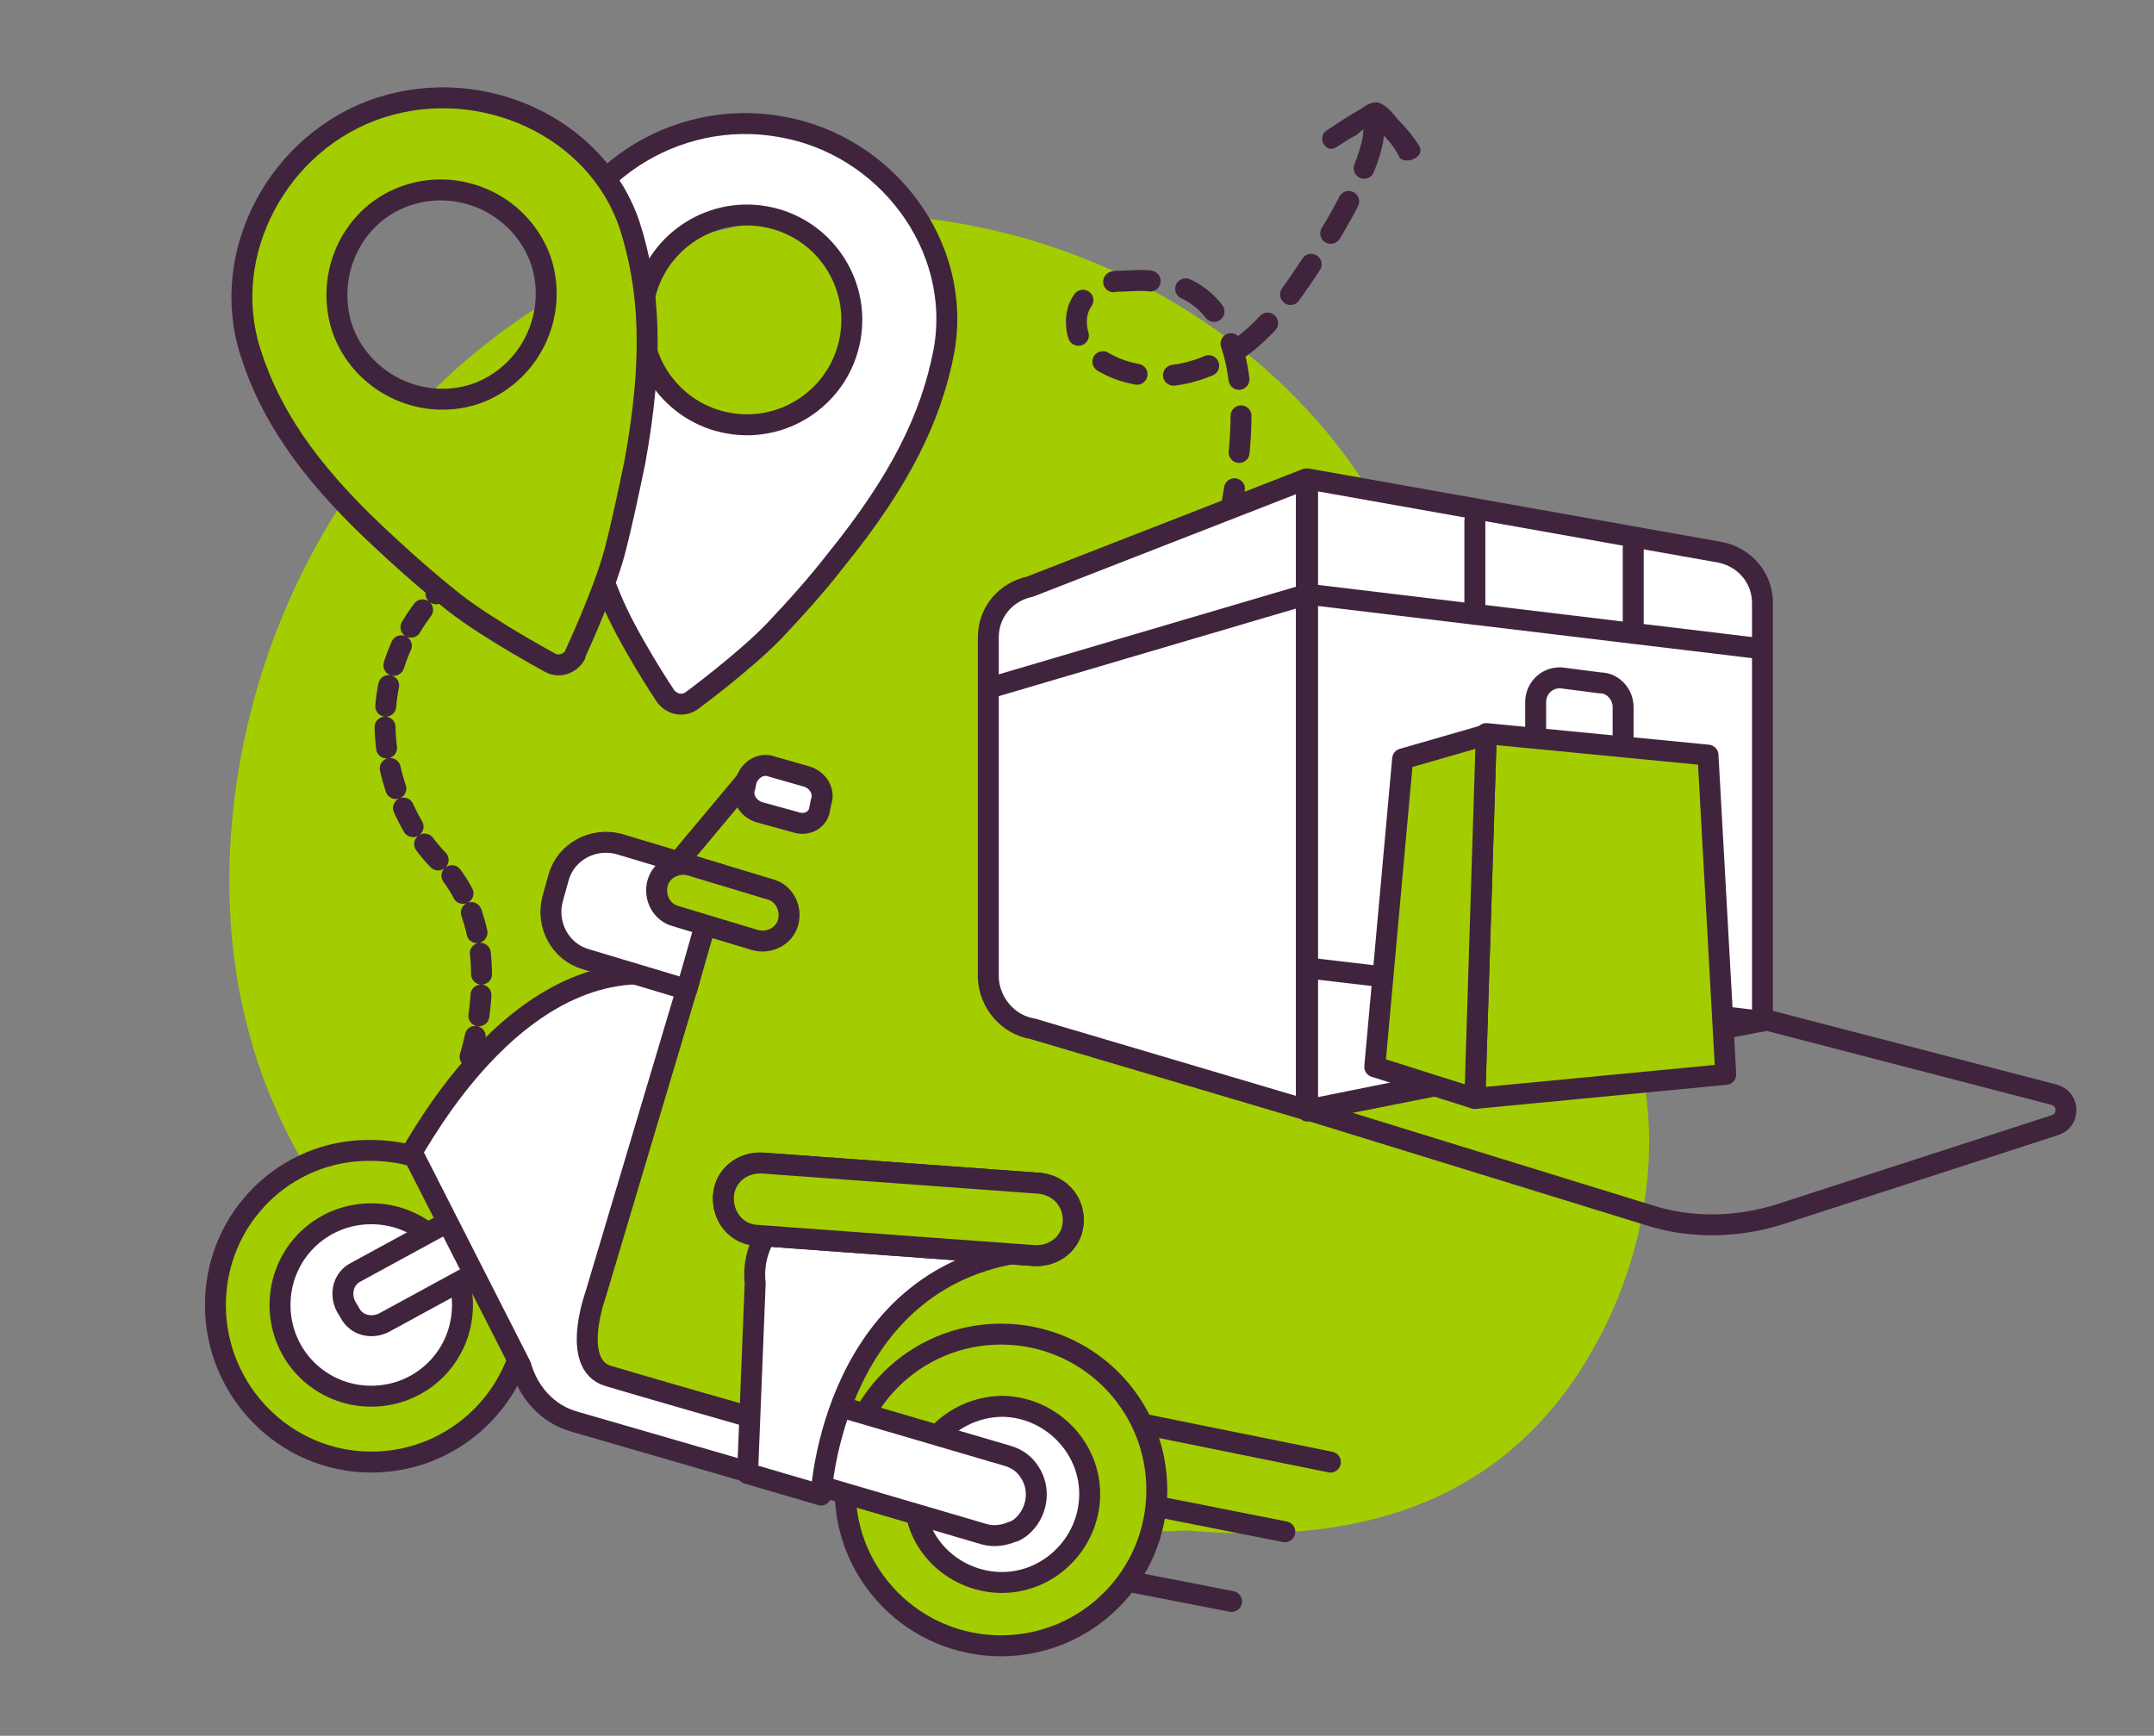
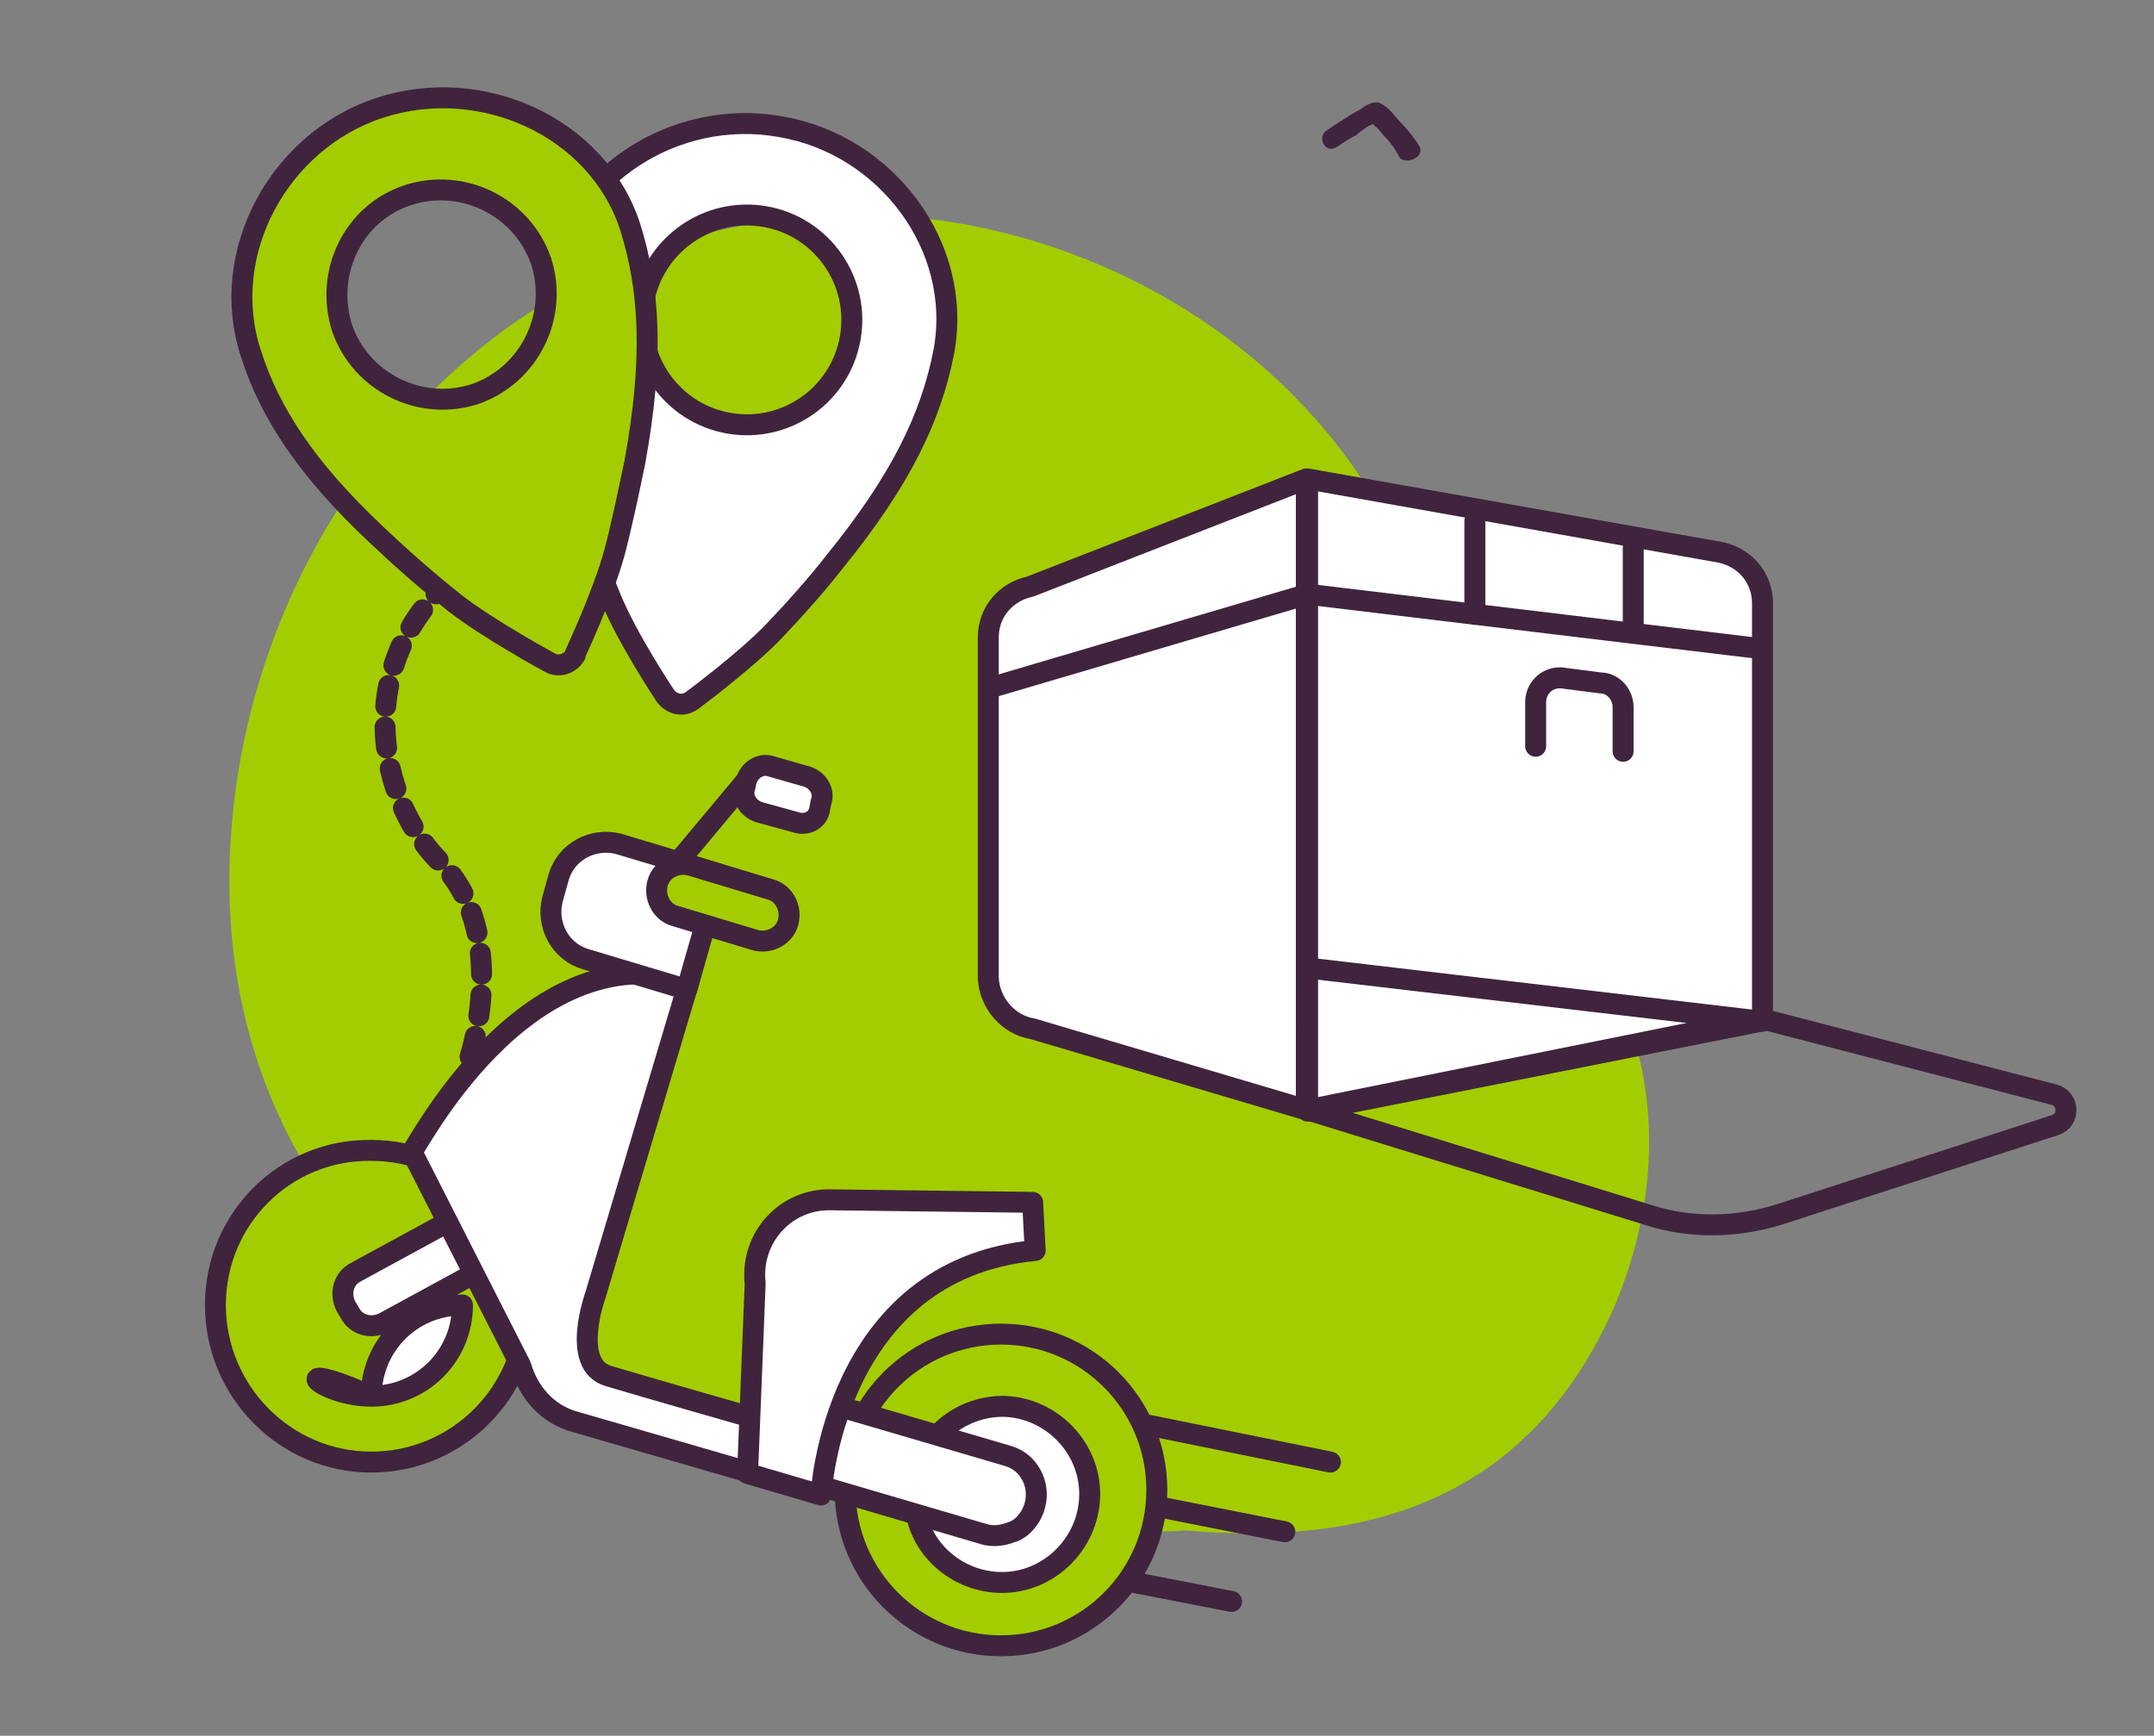
<svg xmlns="http://www.w3.org/2000/svg" version="1.1" id="Layer_1" x="0px" y="0px" viewBox="0 0 170 137" style="enable-background:new 0 0 170 137;" xml:space="preserve">
  <rect x="0" y="0" width="170" height="137" fill="#808080" stroke="none" />
  <style type="text/css">
	.st0{fill:#A3CD00;}
	
		.st1{fill:none;stroke:#40243E;stroke-width:1.653;stroke-linecap:round;stroke-linejoin:round;stroke-miterlimit:10;stroke-dasharray:1.65,1.65;}
	.st2{fill:#A3CD00;stroke:#40243E;stroke-width:1.653;stroke-linecap:round;stroke-linejoin:round;stroke-miterlimit:10;}
	.st3{fill:#FFFFFF;stroke:#40243E;stroke-width:1.653;stroke-linecap:round;stroke-linejoin:round;stroke-miterlimit:10;}
	.st4{fill:#FFFFFF;stroke:#222221;stroke-width:1.653;stroke-linecap:round;stroke-linejoin:round;stroke-miterlimit:10;}
	.st5{fill:none;stroke:#40243E;stroke-width:1.653;stroke-linecap:round;stroke-linejoin:round;stroke-miterlimit:10;}
	
		.st6{fill:none;stroke:#40243E;stroke-width:1.653;stroke-linecap:round;stroke-linejoin:round;stroke-miterlimit:10;stroke-dasharray:2.89,2.89;}
	.st7{fill:#40243E;}
</style>
  <path class="st0" d="M119.1,68.8c-1.2-1.6-2.6-2.9-4.1-4c0-0.2,0-0.3-0.1-0.6c1.3-4.4-1.1-11.7-2.5-16.1  c-6.4-20.3-28.1-32.8-48.8-31c-25,2.1-43.2,23.6-45.3,47.9c-0.9,10.3,1.2,20.2,6.9,28.8c7.5,11.3,19.5,14.5,31.9,18.1  c6.4,1.9,13.8,4.3,21.4,6.2c4.4,1.9,9.1,3.1,15,2.7c0,0,0.1,0,0.2,0c13.8,1.2,26.6-2.1,33.5-17.2C132.7,91.2,130.8,76.7,119.1,68.8z  " />
  <path class="st1" d="M37.1,83.4c0,0,3.2-9.8-2.4-15.4c-5.5-5.5-7.6-18.6,5.2-25.2" />
  <path class="st2" d="M29.3,115.4c6.8,0,12.3-5.5,12.3-12.3c0-6.8-5.5-12.3-12.3-12.3C22.5,90.7,17,96.2,17,103  C17,109.8,22.5,115.4,29.3,115.4z" />
-   <path class="st3" d="M29.3,110.2c4,0,7.2-3.2,7.2-7.2c0-4-3.2-7.2-7.2-7.2c0,0,0,0,0,0c-4,0-7.2,3.2-7.2,7.2  C22.1,107,25.3,110.2,29.3,110.2z" />
+   <path class="st3" d="M29.3,110.2c4,0,7.2-3.2,7.2-7.2c0,0,0,0,0,0c-4,0-7.2,3.2-7.2,7.2  C22.1,107,25.3,110.2,29.3,110.2z" />
  <path class="st2" d="M79,129.9c6.8,0,12.3-5.5,12.3-12.3s-5.5-12.3-12.3-12.3c-6.8,0-12.3,5.5-12.3,12.3S72.2,129.9,79,129.9z" />
  <path class="st3" d="M78.9,124.9c3.8,0.1,7-3,7.1-6.8c0.1-3.8-3-7-6.8-7.1c-0.1,0-0.2,0-0.2,0c-3.8,0.1-6.9,3.2-6.8,7.1  C72.1,121.8,75.2,124.8,78.9,124.9z M27.6,103.6l-0.3-0.5c-0.5-1-0.2-2.2,0.8-2.7l14.5-7.9c1-0.5,2.2-0.2,2.7,0.8l0.3,0.5  c0.5,1,0.2,2.2-0.8,2.7l-14.5,7.9C29.3,104.9,28.1,104.6,27.6,103.6z" />
  <path class="st3" d="M64.5,110.5l15,4.4c0.7,0.2,1.3,0.6,1.7,1.2c1,1.4,0.7,3.4-0.7,4.5c-0.2,0.1-0.4,0.3-0.6,0.3  c-0.7,0.3-1.5,0.4-2.2,0.2l-16-4.7L64.5,110.5z M54.4,77.4L47,102.2c0,0-2,5.5,1,6.4c3,0.9,11.4,3.3,11.4,3.3l0.4,4.5l-14.5-4.2  c-2.1-0.6-3.6-2.3-4.2-4.4l-8.6-16.9C32.7,91,41.3,73.6,54.4,77.4z" />
  <path class="st3" d="M65.6,94.7c-3.6-0.1-6.4,3-6,6.6l-0.6,15l5.8,1.7c0,0,0.9-17.8,16.9-19.3l-0.2-3.8  C81.6,94.9,65.6,94.7,65.6,94.7z" />
-   <path class="st4" d="M84.7,96.5c-0.1,1.6-1.5,2.7-3.1,2.6l-21.9-1.6c-1.6-0.1-2.7-1.5-2.6-3.1c0.1-1.6,1.5-2.7,3.1-2.6l21.9,1.6  C83.7,93.6,84.8,94.9,84.7,96.5z" />
-   <path class="st2" d="M84.7,96.5c-0.1,1.6-1.5,2.7-3.1,2.6l-21.9-1.6c-1.6-0.1-2.7-1.5-2.6-3.1c0.1-1.6,1.5-2.7,3.1-2.6l21.9,1.6  C83.7,93.6,84.8,94.9,84.7,96.5z" />
  <path class="st3" d="M54.2,78.1l-8-2.4c-2-0.6-3.1-2.7-2.6-4.7l0.5-1.8c0.6-2,2.7-3.1,4.7-2.6l8,2.4L54.2,78.1L54.2,78.1z" />
  <path class="st2" d="M59.6,74.2l-6.3-1.9c-1.1-0.3-1.7-1.5-1.4-2.6c0,0,0,0,0,0c0.3-1.1,1.5-1.7,2.6-1.4c0,0,0,0,0,0l6.3,1.9  c1.1,0.3,1.7,1.5,1.4,2.6c0,0,0,0,0,0C61.9,73.9,60.7,74.5,59.6,74.2C59.6,74.2,59.6,74.2,59.6,74.2z" />
  <path class="st5" d="M53.3,68.3l6.1-7.3" />
  <path class="st3" d="M62.8,64.9l-2.9-0.8c-0.9-0.3-1.4-1.2-1.1-2l0.1-0.5c0.3-0.9,1.2-1.4,2-1.1l2.8,0.8c0.9,0.3,1.4,1.2,1.1,2  l-0.1,0.5C64.6,64.7,63.7,65.2,62.8,64.9z M48.2,47.2c1.3,3.2,4.3,7.7,4.3,7.7c0.5,0.7,1.4,0.9,2.1,0.4c0,0,4.2-3.1,6.5-5.5  c1.8-1.9,3.4-3.7,4.8-5.5c5.2-6.4,7.6-11.4,8.6-16.6C76,19.4,69.9,11.4,61.6,10c-8.3-1.5-16.7,3.9-18.2,12.1  c-0.9,4.8-0.5,10,1.8,17.1C46,41.7,47,44.3,48.2,47.2L48.2,47.2z M60.4,17.1c4.5,0.8,7.5,5.1,6.7,9.6c-0.8,4.5-5.1,7.5-9.6,6.7  c-4.5-0.8-7.5-5.1-6.7-9.6S55.9,16.3,60.4,17.1z" />
  <path class="st2" d="M35.9,47.6c2.7,2.1,7.5,4.7,7.5,4.7c0.7,0.4,1.6,0.1,2-0.6c0,0,0-0.1,0-0.1c0,0,2.2-4.7,3.1-8  c0.6-2.3,1.1-4.7,1.6-7.1c1.5-8.2,1.2-13.7-0.4-18.7C47.1,10,38,5.9,30,8.5S17.2,20,19.8,27.9c1.5,4.7,4.4,9.1,9.8,14.2  C31.4,43.8,33.5,45.7,35.9,47.6z M32.2,15.4c4.3-1.4,9,0.9,10.5,5.2c1.4,4.3-0.9,9-5.2,10.5c-4.3,1.4-9-0.9-10.5-5.2  C25.6,21.5,27.9,16.8,32.2,15.4z" />
  <path class="st3" d="M81.5,81.2l21.6,6.4V37.8l-21.8,8.5c-1.9,0.4-3.3,2-3.3,4v26.9C78.1,79.2,79.6,80.9,81.5,81.2L81.5,81.2z   M139,80.6l-35.8,7.1V37.8l32.6,5.8c1.9,0.4,3.3,2,3.3,4V80.6z" />
  <path class="st5" d="M139,51.2l-35.8-4.3l-25.1,7.4 M116.4,48.5v-7.4 M128.9,50v-6.8" />
  <path class="st5" d="M103.2,87.6l26.9,8.3c3.4,1.1,7.1,1,10.5-0.1l21.6-7c1.2-0.4,1.1-2.1-0.1-2.4l-23.1-6L103.2,87.6L103.2,87.6z   M139,80.6l-35.8-4.2 M121.2,58.9v-3.5c0-1,0.8-1.9,1.9-1.9h0.1l3.1,0.4c1,0,1.8,0.9,1.8,1.9v3.5" />
-   <path class="st2" d="M136.2,84.8l-19.8,1.9l0.9-28.8l17.5,1.7L136.2,84.8z" />
-   <path class="st2" d="M116.4,86.7l-7.9-2.5l2.2-24.3l6.6-1.9L116.4,86.7z" />
  <path class="st5" d="M90.2,112.4l14.8,3 M91.3,118.9l10.1,2 M89.5,124.9l7.7,1.5" />
-   <path class="st6" d="M108.4,10.5c0,0,0.2,3.3-6.8,13.1C94.6,33.3,85.4,29.3,85,26c-0.5-3.3,3.1-3.8,3.1-3.8c1.2,0,2.3-0.2,3.2,0.1  c0,0,9.3-0.7,5.9,17.6" />
  <path class="st7" d="M112,11.5c-0.5-0.8-1.1-1.5-1.7-2.1c-0.4-0.5-0.9-1.1-1.5-1.3c-0.5-0.1-1,0.2-1.4,0.5c-0.9,0.5-1.8,1.1-2.7,1.7  c-0.8,0.5-0.1,1.9,0.8,1.3c0.5-0.3,1-0.7,1.5-0.9c0.2-0.2,1.2-1,1.5-0.9c-0.2-0.1-0.2,0,0.2,0.3c0.2,0.2,0.4,0.5,0.6,0.7  c0.5,0.5,0.9,1.1,1.2,1.7C111.2,13,112.5,12.3,112,11.5L112,11.5z" />
</svg>